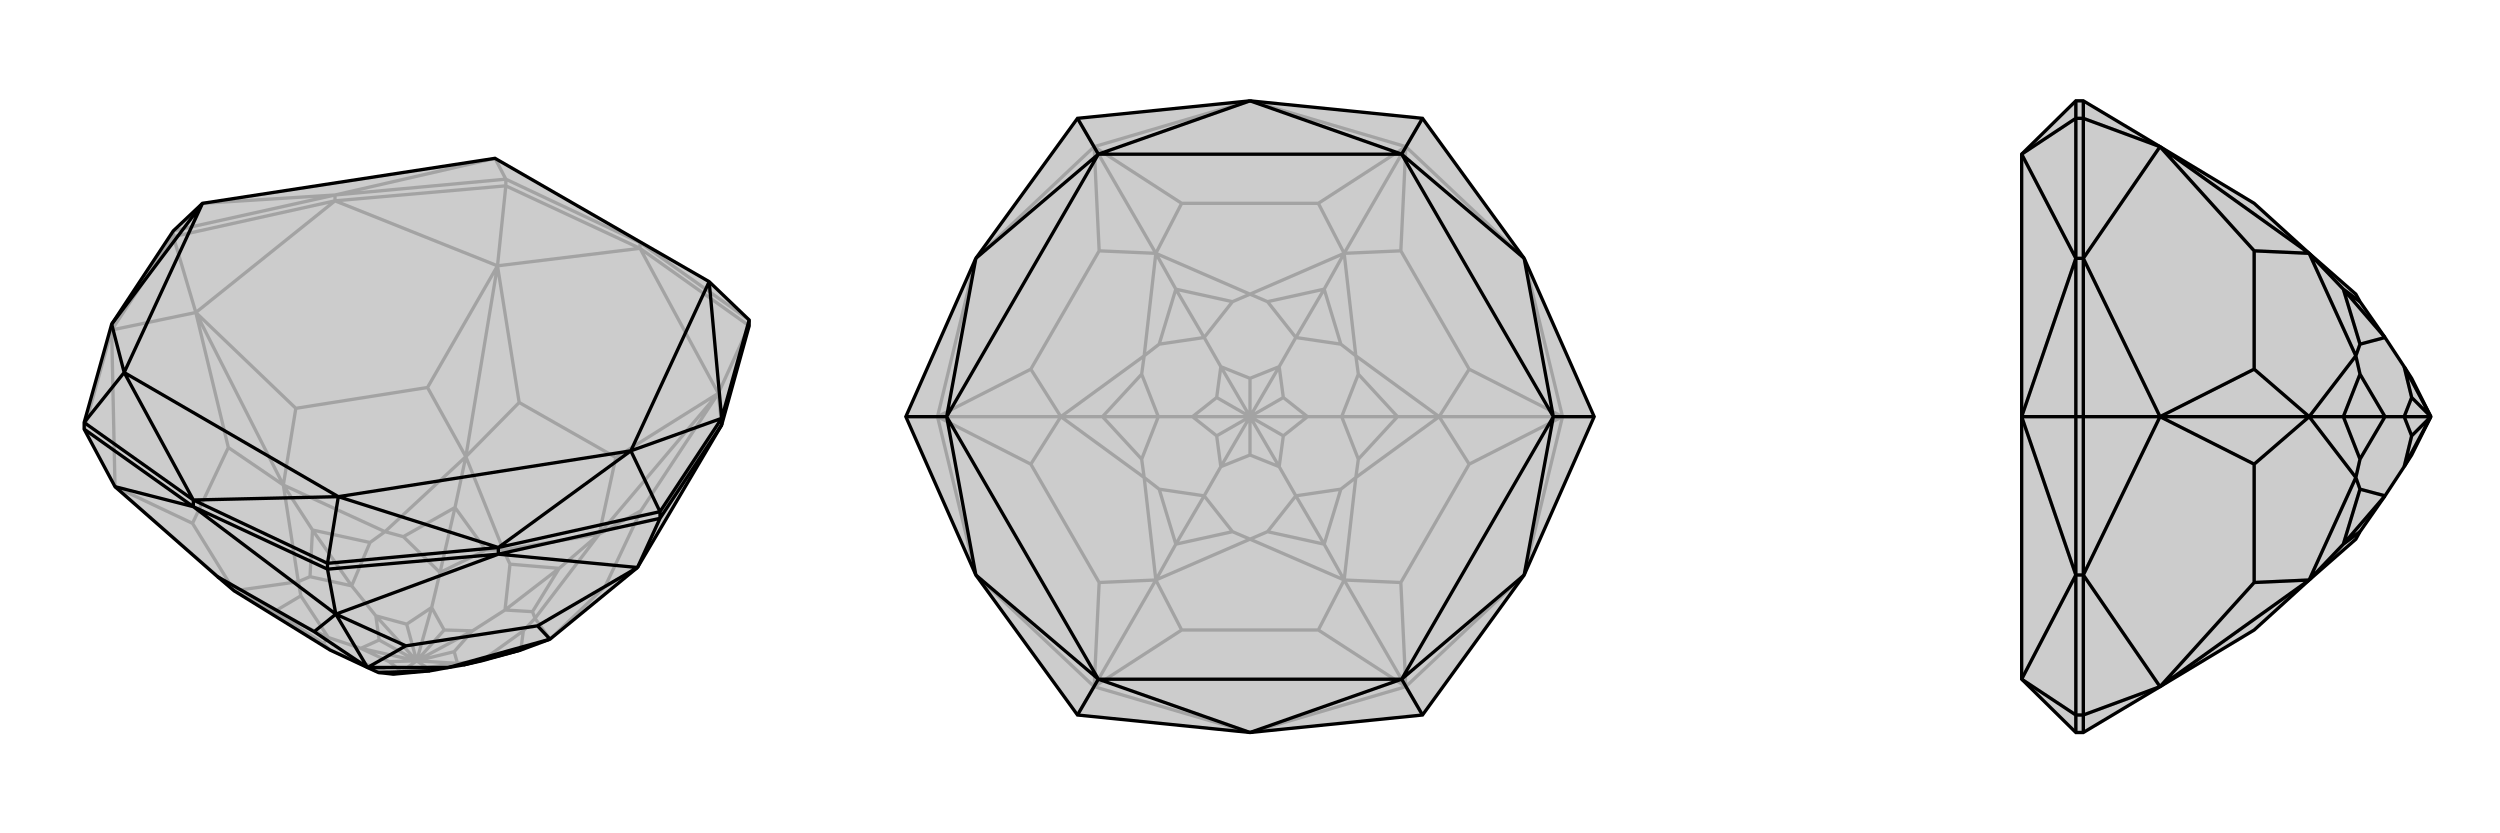
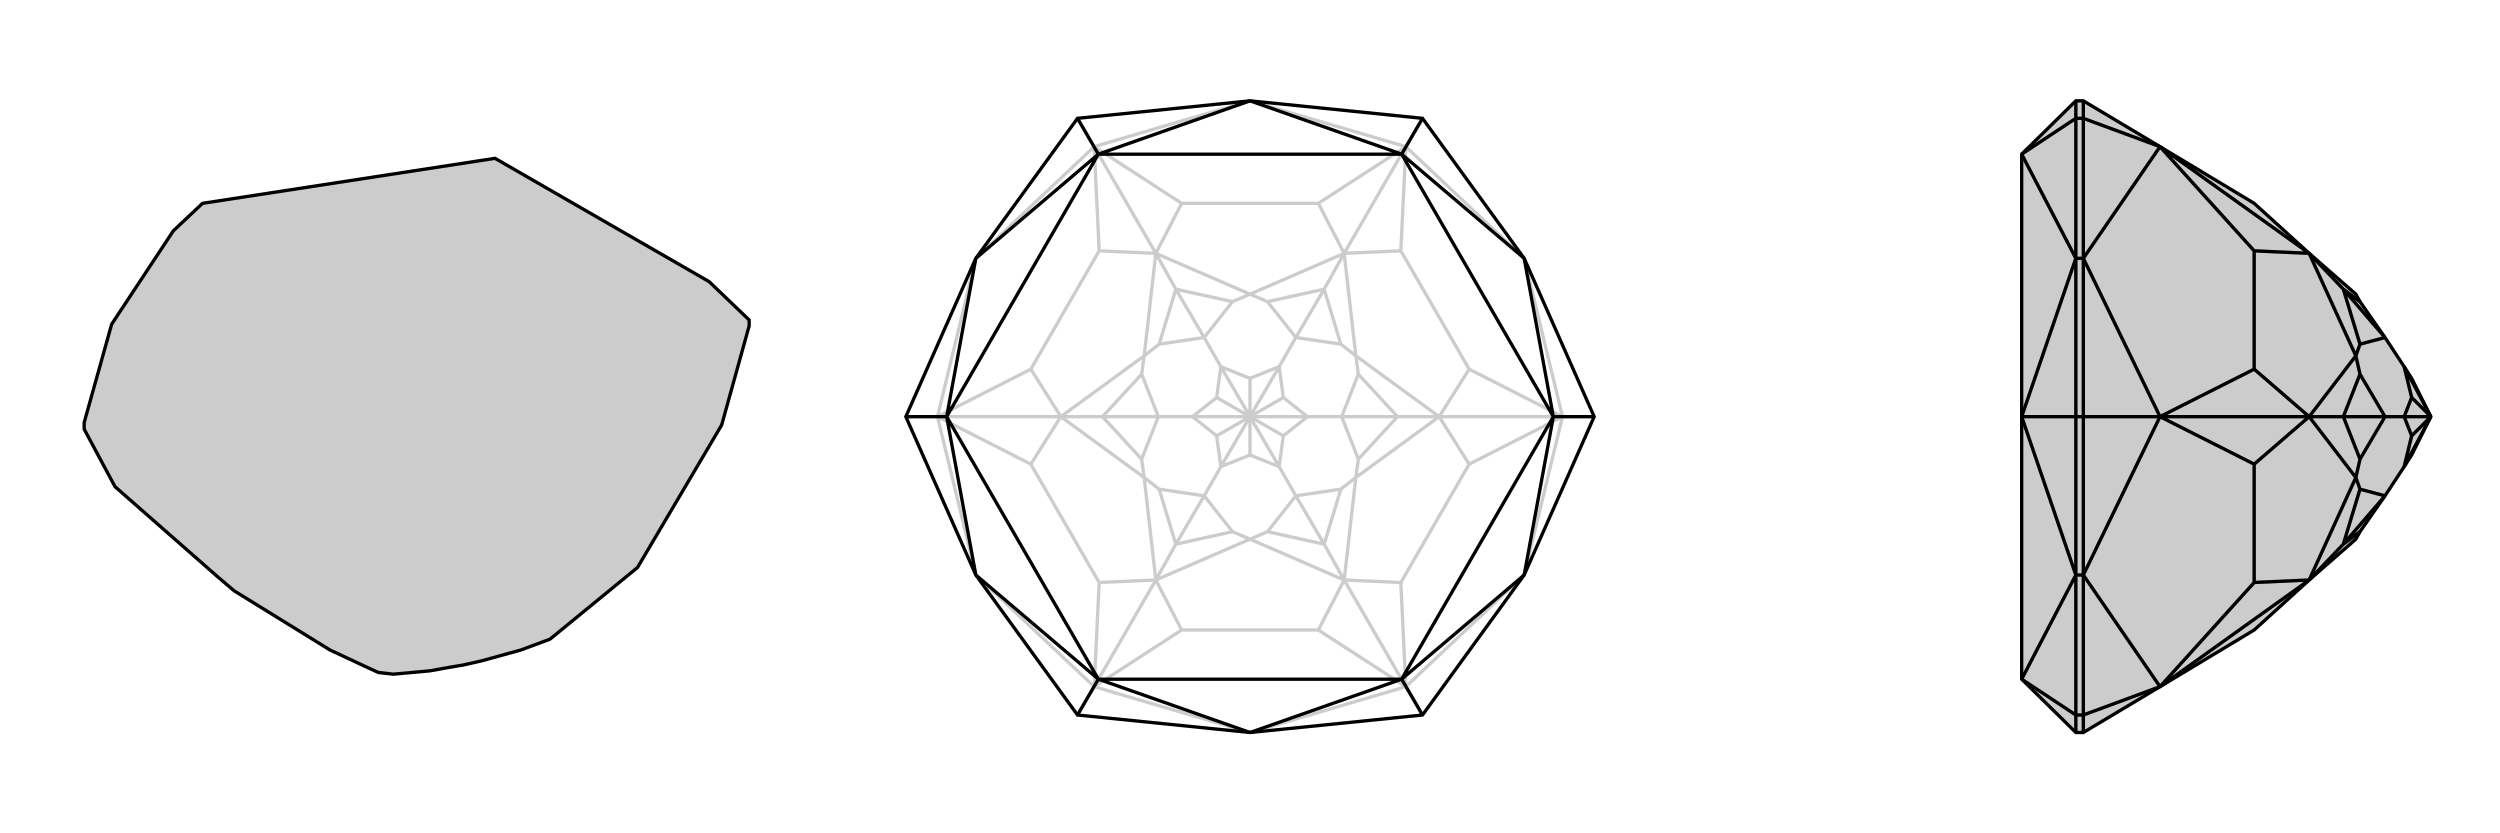
<svg xmlns="http://www.w3.org/2000/svg" viewBox="0 0 3000 1000">
  <g stroke="currentColor" stroke-width="4" fill="none" transform="translate(0 -47)">
    <path fill="currentColor" stroke="none" fill-opacity=".2" d="M516,852L472,856L454,854L441,848L396,827L281,756L261,739L138,631L101,562L101,554L134,436L208,324L243,291L594,237L851,385L899,431L899,438L866,557L765,728L660,814L625,827L578,840L556,845L538,848z" />
-     <path stroke-opacity=".2" d="M500,840L467,841M500,840L482,853M500,840L512,848M500,840L549,843M500,840L545,829M500,840L567,804M500,840L533,803M500,840L518,776M500,840L488,796M500,840L451,786M500,840L433,825M500,840L455,815M467,841L433,825M467,841L482,853M482,853L512,848M512,848L549,843M482,853L472,856M549,843L545,829M545,829L567,804M549,843L578,840M567,804L533,803M533,803L518,776M567,804L606,779M518,776L488,796M488,796L451,786M518,776L528,734M451,786L455,815M433,825L455,815M433,825L394,812M451,786L422,750M396,827L388,819M396,827L417,836M642,789L628,804M642,789L639,781M604,707L612,724M671,729L719,688M604,707L583,707M462,685L484,691M546,656L559,595M462,685L444,698M358,745L372,739M375,683L340,629M358,745L361,762M329,781L281,756M388,819L394,812M388,819L329,781M417,836L472,856M417,836L454,854M578,840L628,804M625,827L628,804M606,779L639,781M639,781L671,729M606,779L612,724M671,729L612,724M606,779L671,729M583,707L528,734M583,707L546,656M528,734L484,691M484,691L546,656M528,734L546,656M422,750L444,698M444,698L375,683M422,750L372,739M375,683L372,739M422,750L375,683M394,812L361,762M361,762L329,781M394,812L329,781M642,789L660,814M642,789L719,688M604,707L719,688M604,707L559,595M462,685L559,595M462,685L340,629M358,745L340,629M358,745L281,756M660,814L726,751M719,688L769,660M719,688L739,596M719,688L862,519M559,595L623,530M559,595L513,512M559,595L597,366M340,629L355,537M340,629L274,584M340,629L235,422M281,756L231,675M281,756L138,631M726,751L769,660M726,751L765,728M769,660L862,519M739,596L623,530M739,596L862,519M623,530L597,366M513,512L355,537M513,512L597,366M355,537L235,422M274,584L231,675M274,584L235,422M231,675L138,631M862,519L866,557M862,519L768,345M862,519L899,438M597,366L768,345M597,366L402,288M597,366L607,270M235,422L402,288M235,422L134,443M235,422L208,331M138,631L134,443M768,345L899,438M768,345L607,270M768,345L768,338M402,288L607,270M607,270L607,262M402,288L208,331M402,288L402,281M134,443L208,331M208,331L208,324M134,443L101,562M134,443L134,436M768,338L607,262M768,338L899,431M208,324L402,281M607,262L402,281M607,262L594,237M402,281L243,291M402,281L594,237" />
    <path d="M516,852L472,856L454,854L441,848L396,827L281,756L261,739L138,631L101,562L101,554L134,436L208,324L243,291L594,237L851,385L899,431L899,438L866,557L765,728L660,814L625,827L578,840L556,845L538,848z" />
-     <path d="M516,852L454,854M556,845L625,827M538,848L441,848M538,848L660,814M441,848L377,805M441,848L487,822M441,848L403,784M660,814L645,798M261,739L377,805M377,805L403,784M487,822L645,798M487,822L403,784M645,798L765,728M138,631L232,655M403,784L232,655M403,784L598,712M403,784L393,730M765,728L598,712M765,728L792,669M232,655L101,562M232,655L393,730M232,655L232,647M598,712L393,730M393,730L393,723M598,712L792,669M598,712L598,704M866,557L792,669M792,669L792,661M866,557L866,549M899,431L866,549M866,549L792,661M792,661L598,704M792,661L757,588M598,704L393,723M232,647L393,723M393,723L406,643M232,647L101,554M101,554L149,494M866,549L851,385M866,549L757,588M598,704L757,588M598,704L406,643M232,647L406,643M232,647L149,494M134,436L149,494M134,436L243,291M851,385L757,588M757,588L406,643M406,643L149,494M149,494L243,291" />
  </g>
  <g stroke="currentColor" stroke-width="4" fill="none" transform="translate(1000 0)">
-     <path fill="currentColor" stroke="none" fill-opacity=".2" d="M293,142L171,310L87,500L171,690L293,858L500,879L707,858L829,690L913,500L829,310L707,142L500,121z" />
    <path stroke-opacity=".2" d="M500,500L500,546M500,500L535,560M500,500L540,523M500,500L569,500M500,500L540,477M500,500L535,440M500,500L500,454M500,500L465,440M500,500L460,477M500,500L431,500M500,500L465,560M500,500L460,523M500,546L465,560M500,546L535,560M535,560L540,523M540,523L569,500M535,560L555,595M569,500L540,477M540,477L535,440M569,500L610,500M535,440L500,454M500,454L465,440M535,440L555,405M465,440L460,477M460,477L431,500M465,440L445,405M431,500L460,523M465,560L460,523M465,560L445,595M431,500L390,500M500,647L479,638M500,647L521,638M627,573L609,587M589,653L613,696M627,573L630,551M627,427L630,449M677,500L727,500M627,427L609,413M500,353L521,362M589,347L613,304M500,353L479,362M373,427L391,413M411,347L387,304M373,427L370,449M373,573L370,551M323,500L273,500M373,573L391,587M411,653L387,696M479,638L445,595M479,638L411,653M521,638L555,595M521,638L589,653M555,595L609,587M609,587L589,653M555,595L589,653M610,500L630,551M630,551L677,500M610,500L630,449M677,500L630,449M610,500L677,500M555,405L609,413M609,413L589,347M555,405L521,362M589,347L521,362M555,405L589,347M479,362L445,405M479,362L411,347M445,405L391,413M391,413L411,347M445,405L411,347M390,500L370,449M370,449L323,500M390,500L370,551M323,500L370,551M390,500L323,500M445,595L391,587M391,587L411,653M445,595L411,653M500,647L387,696M500,647L613,696M627,573L613,696M627,573L727,500M627,427L727,500M627,427L613,304M500,353L613,304M500,353L387,304M373,427L387,304M373,427L273,500M373,573L273,500M373,573L387,696M387,696L418,756M613,696L582,756M613,696L681,699M613,696L687,824M727,500L763,557M727,500L763,443M727,500L875,500M613,304L681,301M613,304L582,244M613,304L687,176M387,304L418,244M387,304L319,301M387,304L313,176M273,500L237,443M273,500L237,557M273,500L125,500M387,696L319,699M387,696L313,824M418,756L582,756M418,756L313,824M582,756L687,824M681,699L763,557M681,699L687,824M763,557L875,500M763,443L681,301M763,443L875,500M681,301L687,176M582,244L418,244M582,244L687,176M418,244L313,176M319,301L237,443M319,301L313,176M237,443L125,500M237,557L319,699M237,557L125,500M319,699L313,824M313,824L500,879M687,824L500,879M687,824L829,690M687,824L707,858M875,500L829,690M875,500L829,310M875,500L913,500M687,176L829,310M687,176L500,121M687,176L707,142M313,176L500,121M313,176L171,310M313,176L293,142M125,500L171,310M125,500L171,690M125,500L87,500M313,824L171,690M313,824L293,858" />
    <path d="M293,142L171,310L87,500L171,690L293,858L500,879L707,858L829,690L913,500L829,310L707,142L500,121z" />
    <path d="M707,142L682,185M913,500L864,500M707,858L682,815M293,858L318,815M87,500L136,500M293,142L318,185M500,121L318,185M500,121L682,185M829,310L682,185M829,310L864,500M829,690L864,500M829,690L682,815M500,879L682,815M500,879L318,815M171,690L318,815M171,690L136,500M171,310L136,500M171,310L318,185M682,185L318,185M682,185L864,500M864,500L682,815M682,815L318,815M318,815L136,500M136,500L318,185" />
  </g>
  <g stroke="currentColor" stroke-width="4" fill="none" transform="translate(2000 0)">
    <path fill="currentColor" stroke="none" fill-opacity=".2" d="M894,546L885,560L862,595L832,638L827,647L771,696L705,756L592,824L500,879L491,879L426,815L426,500L426,185L491,121L500,121L592,176L705,244L771,304L827,353L832,362L862,405L885,440L894,454L917,500z" />
    <path stroke-opacity=".2" d="M917,500L885,440M917,500L894,477M917,500L885,500M917,500L885,560M917,500L894,523M885,440L894,477M894,477L885,500M885,500L894,523M885,560L894,523M885,500L862,500M827,427L832,413M812,347L771,304M827,427L832,449M827,573L832,551M812,500L771,500M827,573L832,587M812,653L771,696M832,638L812,653M832,362L812,347M862,405L832,413M832,413L812,347M862,405L812,347M862,500L832,449M832,449L812,500M862,500L832,551M812,500L832,551M862,500L812,500M862,595L832,587M832,587L812,653M862,595L812,653M827,427L771,304M827,427L771,500M827,573L771,500M827,573L771,696M771,304L705,301M771,304L592,176M771,500L705,443M771,500L705,557M771,500L592,500M771,696L705,699M771,696L592,824M705,301L705,443M705,301L592,176M705,443L592,500M705,557L705,699M705,557L592,500M705,699L592,824M592,176L500,310M592,176L500,142M592,500L500,310M592,500L500,690M592,500L500,500M592,824L500,690M592,824L500,858M500,879L500,858M500,121L500,142M500,310L500,142M500,142L491,142M500,310L500,500M500,310L491,310M500,690L500,500M500,500L491,500M500,690L500,858M500,858L491,858M500,690L491,690M491,121L491,142M491,879L491,858M491,858L491,690M491,858L426,815M491,690L491,500M491,500L491,310M491,500L426,500M491,142L491,310M491,142L426,185M491,690L426,815M491,690L426,500M491,310L426,500M491,310L426,185" />
    <path d="M894,546L885,560L862,595L832,638L827,647L771,696L705,756L592,824L500,879L491,879L426,815L426,500L426,185L491,121L500,121L592,176L705,244L771,304L827,353L832,362L862,405L885,440L894,454L917,500z" />
    <path d="M917,500L885,560M917,500L894,523M917,500L885,500M917,500L894,477M917,500L885,440M885,560L894,523M894,523L885,500M885,500L894,477M894,477L885,440M885,500L862,500M827,573L832,587M812,653L771,696M827,573L832,551M827,427L832,449M812,500L771,500M827,427L832,413M812,347L771,304M832,638L812,653M862,595L832,587M832,587L812,653M862,595L812,653M862,500L832,551M832,551L812,500M862,500L832,449M812,500L832,449M862,500L812,500M862,405L832,413M832,413L812,347M812,347L832,362M862,405L812,347M827,573L771,696M827,573L771,500M827,427L771,500M827,427L771,304M771,696L705,699M771,696L592,824M771,500L705,557M771,500L705,443M771,500L592,500M771,304L705,301M771,304L592,176M705,699L705,557M705,699L592,824M705,557L592,500M705,443L705,301M705,443L592,500M705,301L592,176M592,824L500,690M592,824L500,858M592,500L500,690M592,500L500,310M592,500L500,500M592,176L500,310M592,176L500,142M500,879L500,858M500,690L500,858M500,858L491,858M500,690L500,500M500,690L491,690M500,310L500,500M500,500L491,500M500,310L500,142M500,310L491,310M500,121L500,142M500,142L491,142M491,121L491,142M491,142L491,310M491,142L426,185M491,310L491,500M491,500L491,690M491,500L426,500M491,690L491,858M491,879L491,858M491,858L426,815M491,310L426,185M491,310L426,500M491,690L426,500M491,690L426,815" />
  </g>
</svg>